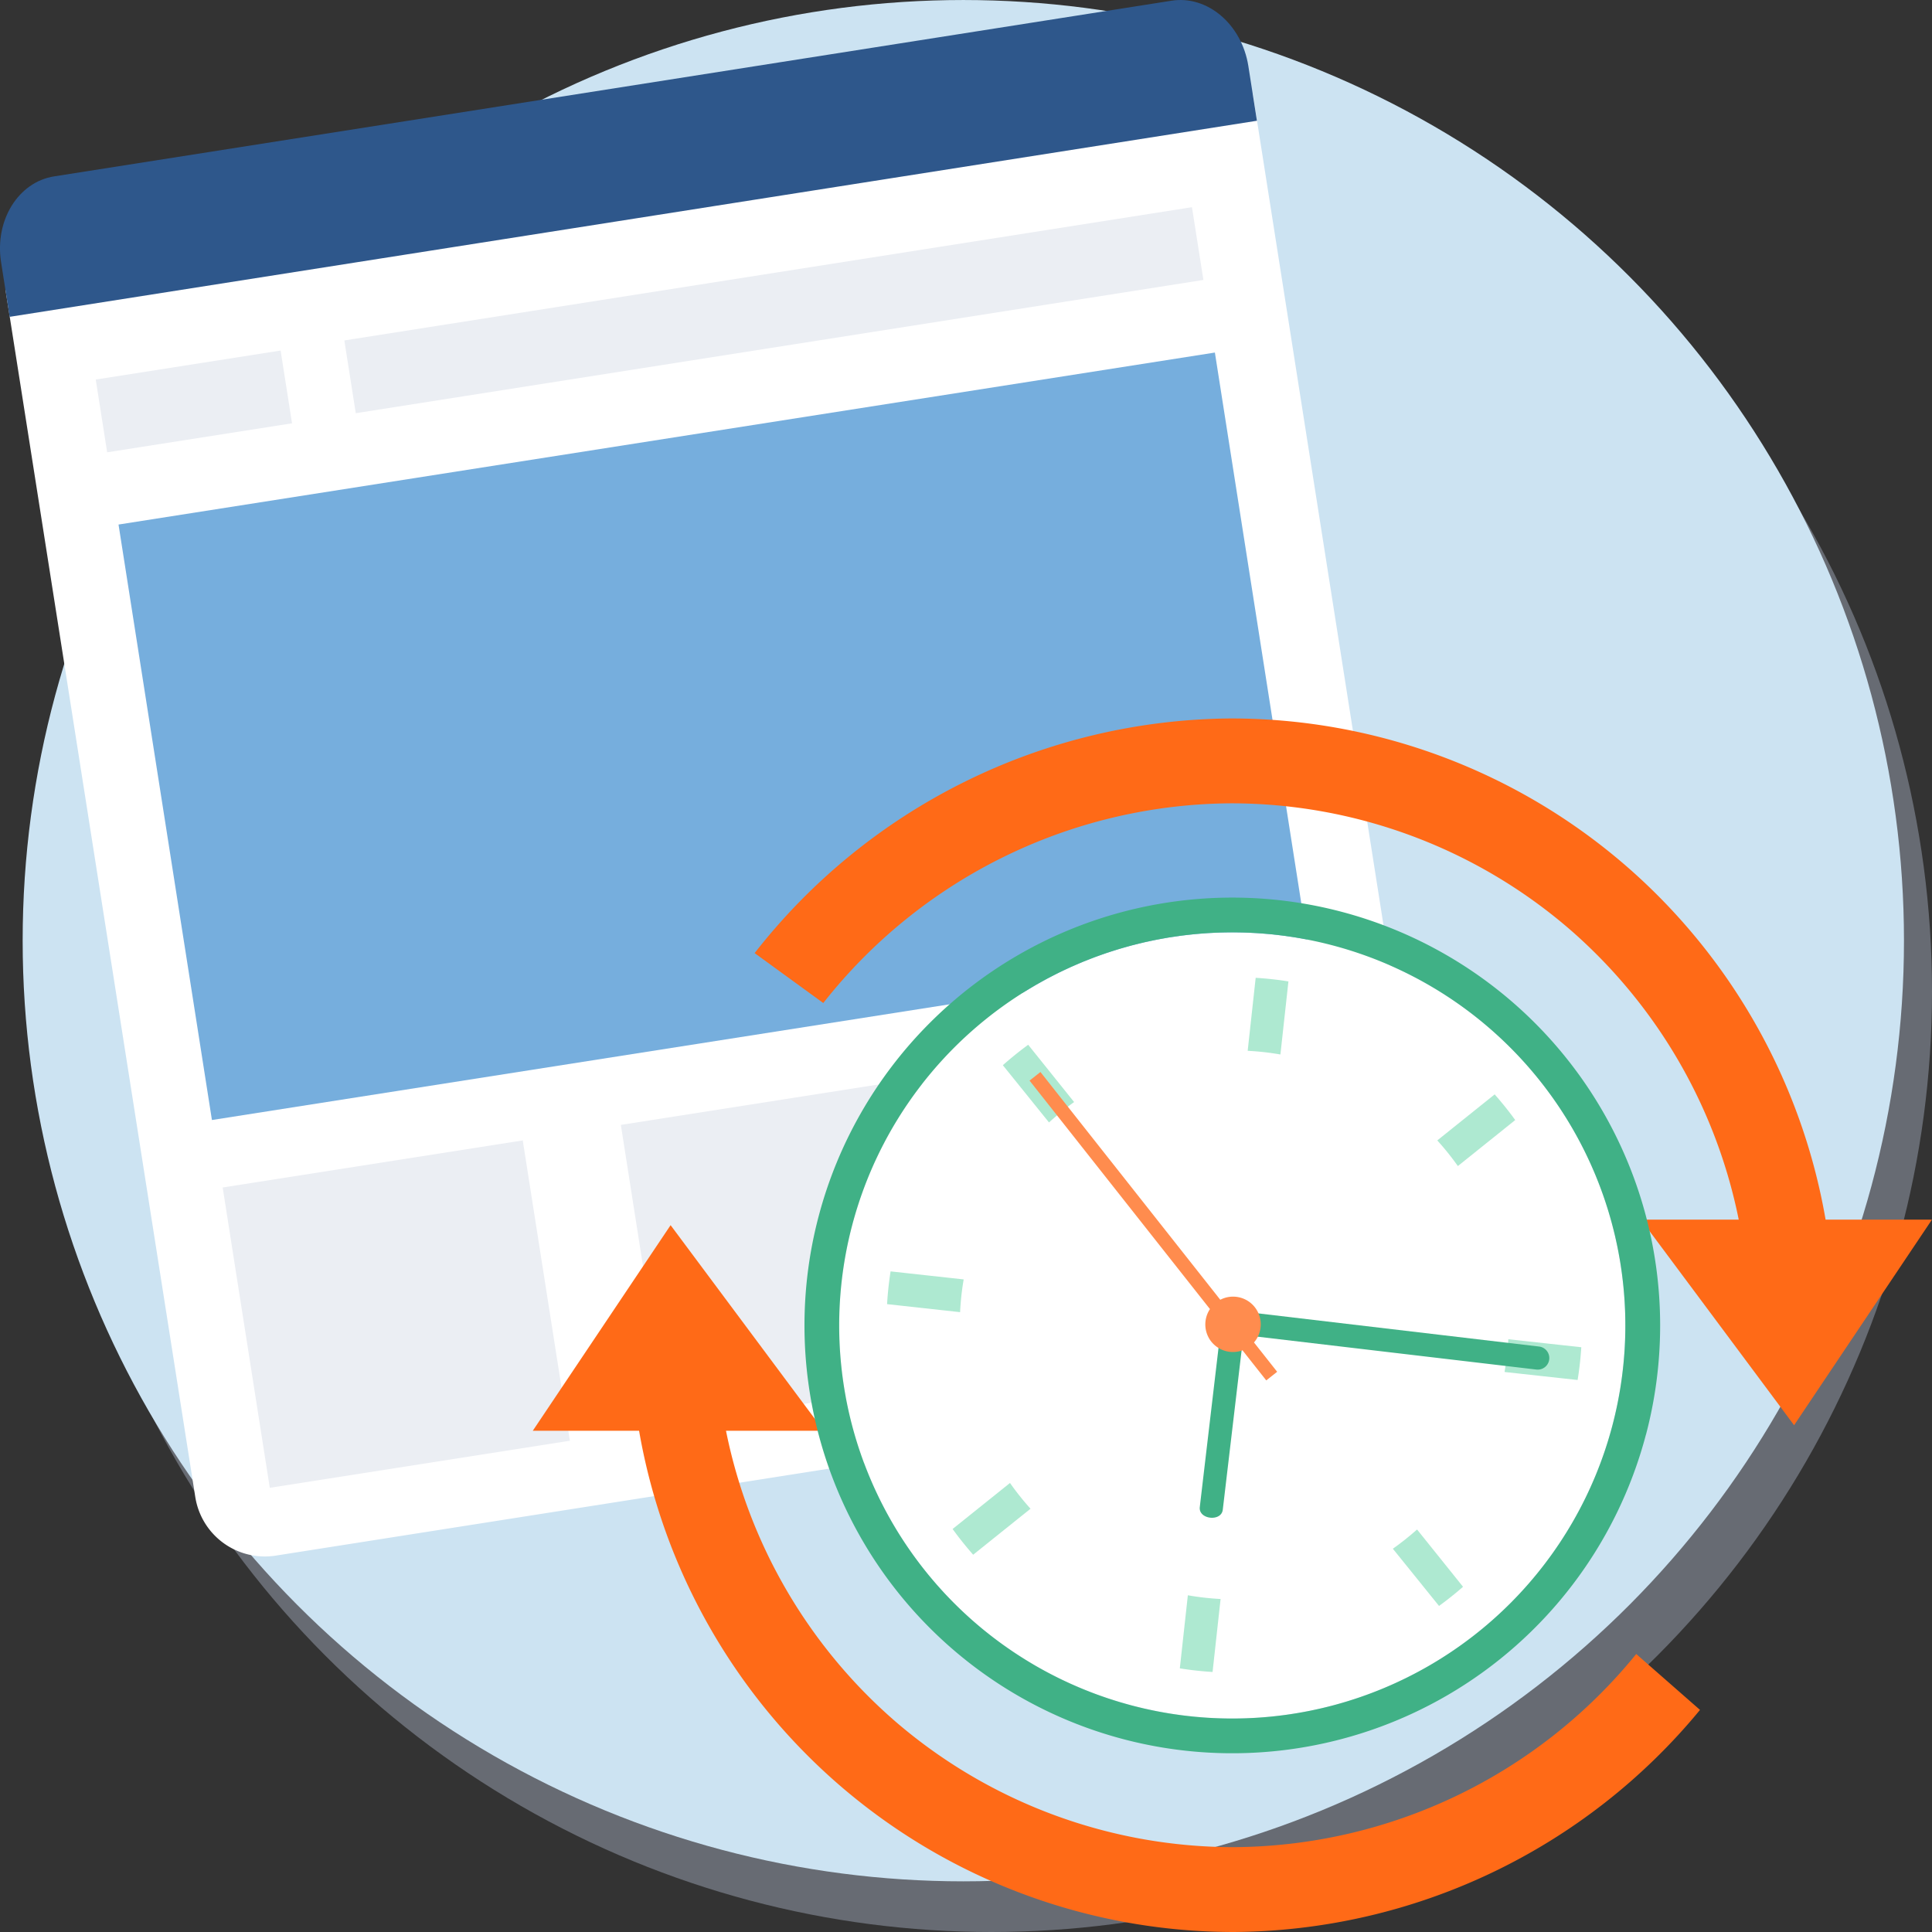
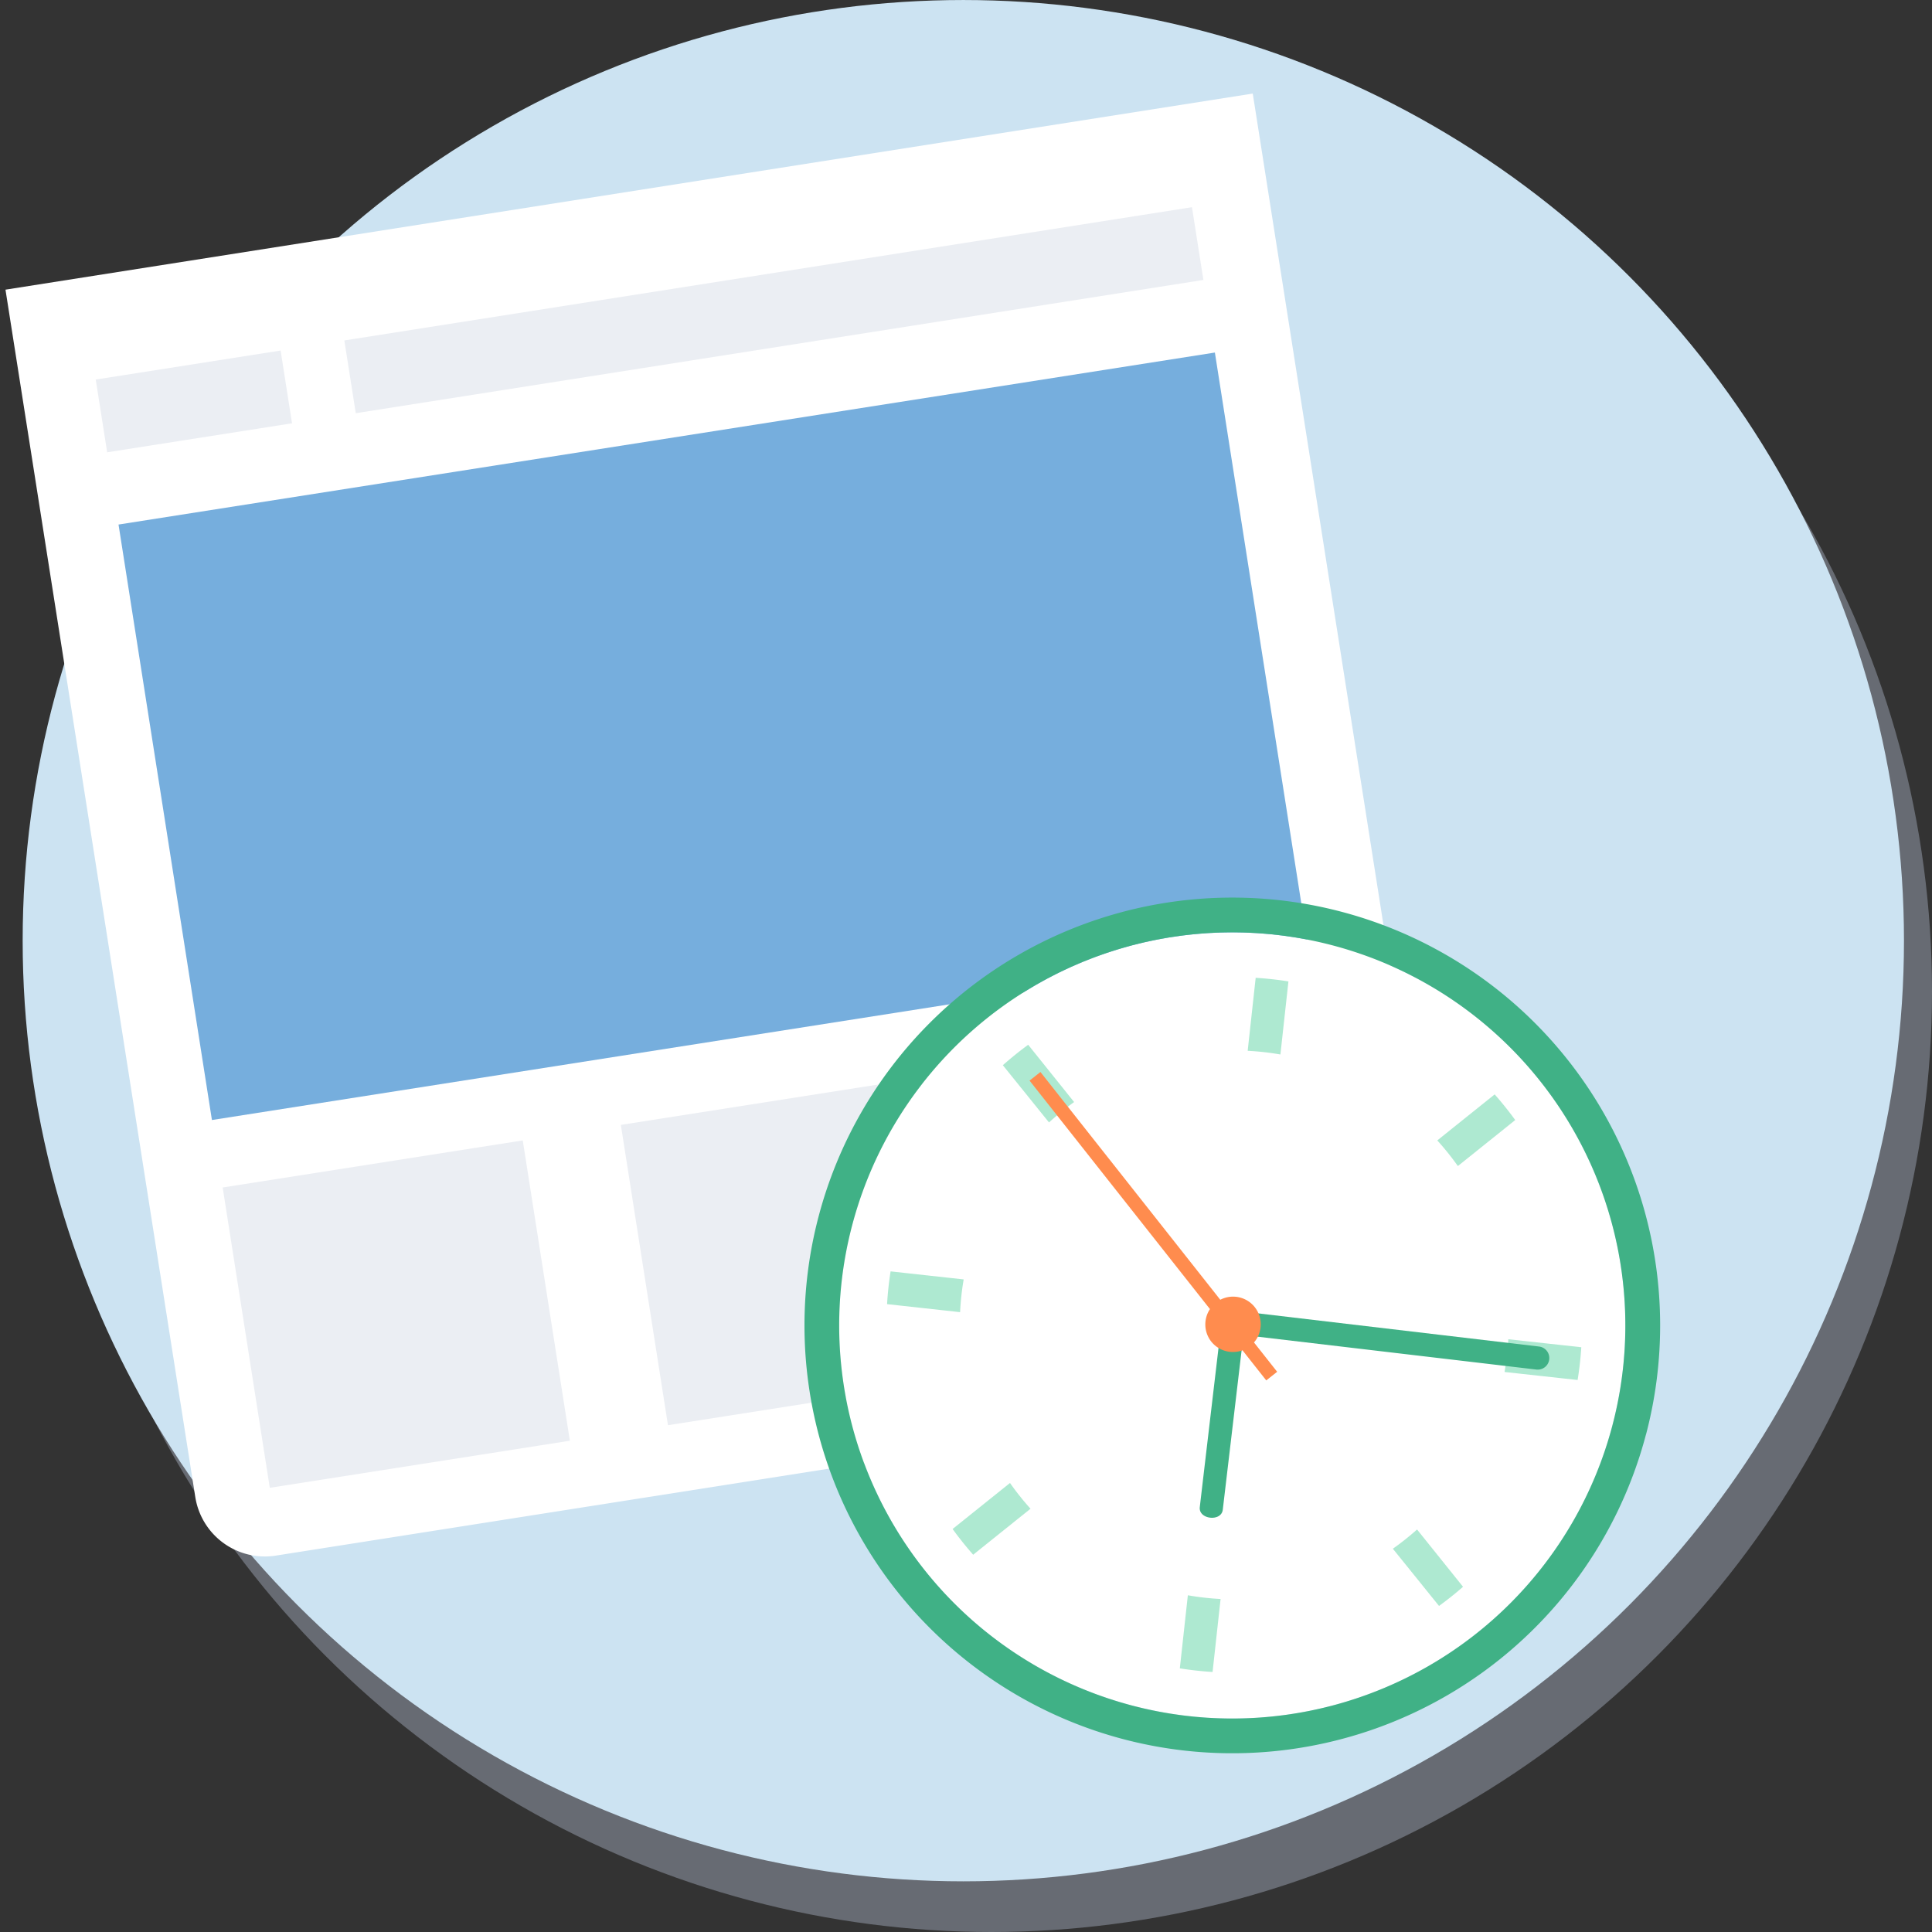
<svg xmlns="http://www.w3.org/2000/svg" width="137.199" height="137.2">
  <rect width="100%" height="100%" fill="#333333" stroke="none" />
  <defs>
    <style>.f{fill:#fff}.k{fill:#40b186}</style>
    <clipPath id="a">
      <path fill="none" d="M0 0h137.199v137.2H0z" />
    </clipPath>
  </defs>
  <g clip-path="url(#a)">
    <g transform="translate(11921.033 14318.571)">
      <circle cx="66.8" cy="66.8" r="66.8" transform="translate(-11917.434 -14314.972)" fill="#c9d3eb" opacity=".35" />
      <circle cx="66.8" cy="66.8" r="66.8" transform="translate(-11919.424 -14318.57)" fill="#cce3f2" />
    </g>
    <path class="f" d="M19.579 110.471l78.7-12.372a5 5 0 0 0 4.163-5.716L88.963 6.645.389 20.57l13.479 85.738a5 5 0 0 0 5.711 4.163z" />
    <path d="M72.364 75.437l21.31-3.343L97.02 93.42l-21.31 3.343zm-28.275 4.446l21.31-3.343 3.346 21.327-21.31 3.343zm-28.276 4.445l21.31-3.343 3.346 21.327-21.31 3.343zM6.799 26.953l13.129-2.06.81 5.168L7.61 32.12zm17.654-2.777l60.193-9.463.812 5.167-60.193 9.463z" fill="#ebeef3" />
    <path fill="#76aedd" d="M8.417 37.25l77.857-12.214 6.635 42.287L15.05 79.537z" />
-     <path d="M83.196.05L3.846 12.525c-2.548.4-4.235 3.126-3.77 6.088l.611 3.886L89.26 8.575l-.61-3.887C88.185 1.726 85.743-.351 83.196.05z" fill="#2e578b" />
    <g transform="translate(11921.033 14318.571)">
-       <path d="M-11862.538-14216.967l-10.873-14.6-9.787 14.6h7.549a42.966 42.966 0 0 0 14.064 25.025 42.82 42.82 0 0 0 28.158 10.57 43.242 43.242 0 0 0 33.118-15.772l-4.529-3.969a37.1 37.1 0 0 1-28.589 13.716 36.826 36.826 0 0 1-24.023-8.927 36.94 36.94 0 0 1-12.027-20.644zm78.7-14.993h-7.552a42.946 42.946 0 0 0-14.06-25.024 42.828 42.828 0 0 0-28.162-10.567 43.287 43.287 0 0 0-33.832 16.663l4.876 3.546a37.117 37.117 0 0 1 28.956-14.182 36.821 36.821 0 0 1 24.027 8.927 36.96 36.96 0 0 1 12.026 20.638h-6.94l10.871 14.6z" fill="#ff6a17" />
      <circle class="f" cx="27.915" cy="27.915" r="27.915" transform="translate(-11861.439 -14252.361)" />
      <path class="k" d="M-11840.644-14197.455a27.914 27.914 0 0 1-19.872-34.111 27.915 27.915 0 0 1 34.11-19.872 27.915 27.915 0 0 1 19.872 34.111 27.914 27.914 0 0 1-34.11 19.872zm36.5-19.243a30.382 30.382 0 0 0-21.629-37.126 30.382 30.382 0 0 0-37.126 21.629 30.382 30.382 0 0 0 21.629 37.126 30.382 30.382 0 0 0 37.123-21.631z" />
      <path d="M-11853.385-14209.991q.684.945 1.461 1.827l4.073-3.266a19.148 19.148 0 0 1-1.458-1.829zm39.955-29.041q-.684-.942-1.46-1.821l-4.076 3.268a19.432 19.432 0 0 1 1.463 1.82zm-16.106-9.845q-1.162-.185-2.326-.255l-.568 5.183a19.409 19.409 0 0 1 2.324.261zm-7.713 48.783q1.163.186 2.326.256l.569-5.182a19.411 19.411 0 0 1-2.325-.264zm-20.539-28.191q-.183 1.163-.25 2.326l5.185.57a18.99 18.99 0 0 1 .255-2.326zm48.788 7.713q.188-1.163.261-2.326l-5.182-.568a19.272 19.272 0 0 1-.269 2.325zm-39.017-23.806q-.93.681-1.8 1.451l3.279 4.065a19.235 19.235 0 0 1 1.782-1.448zm30.88 38.491l-3.265-4.069a19.487 19.487 0 0 1-1.719 1.366l3.279 4.063q.882-.64 1.705-1.36z" fill="#79dbb3" opacity=".6" />
      <path class="k" d="M-11811.736-14222.948l-22.442-2.649s-1.653 14.033-1.654 14.06c-.092.876 1.542 1.048 1.634.171l1.465-12.4c5.154.608 20.8 2.454 20.827 2.455a.823.823 0 0 0 .17-1.637z" />
      <path d="M-11830.337-14221.155l-1.645-2.083a1.966 1.966 0 0 0 .083-2.471 1.964 1.964 0 0 0-2.477-.56l-12.771-16.175-.773.611 12.811 16.225a1.969 1.969 0 0 0 .063 2.27 1.966 1.966 0 0 0 2.247.657l1.688 2.138z" fill="#ff8c4e" />
    </g>
  </g>
</svg>